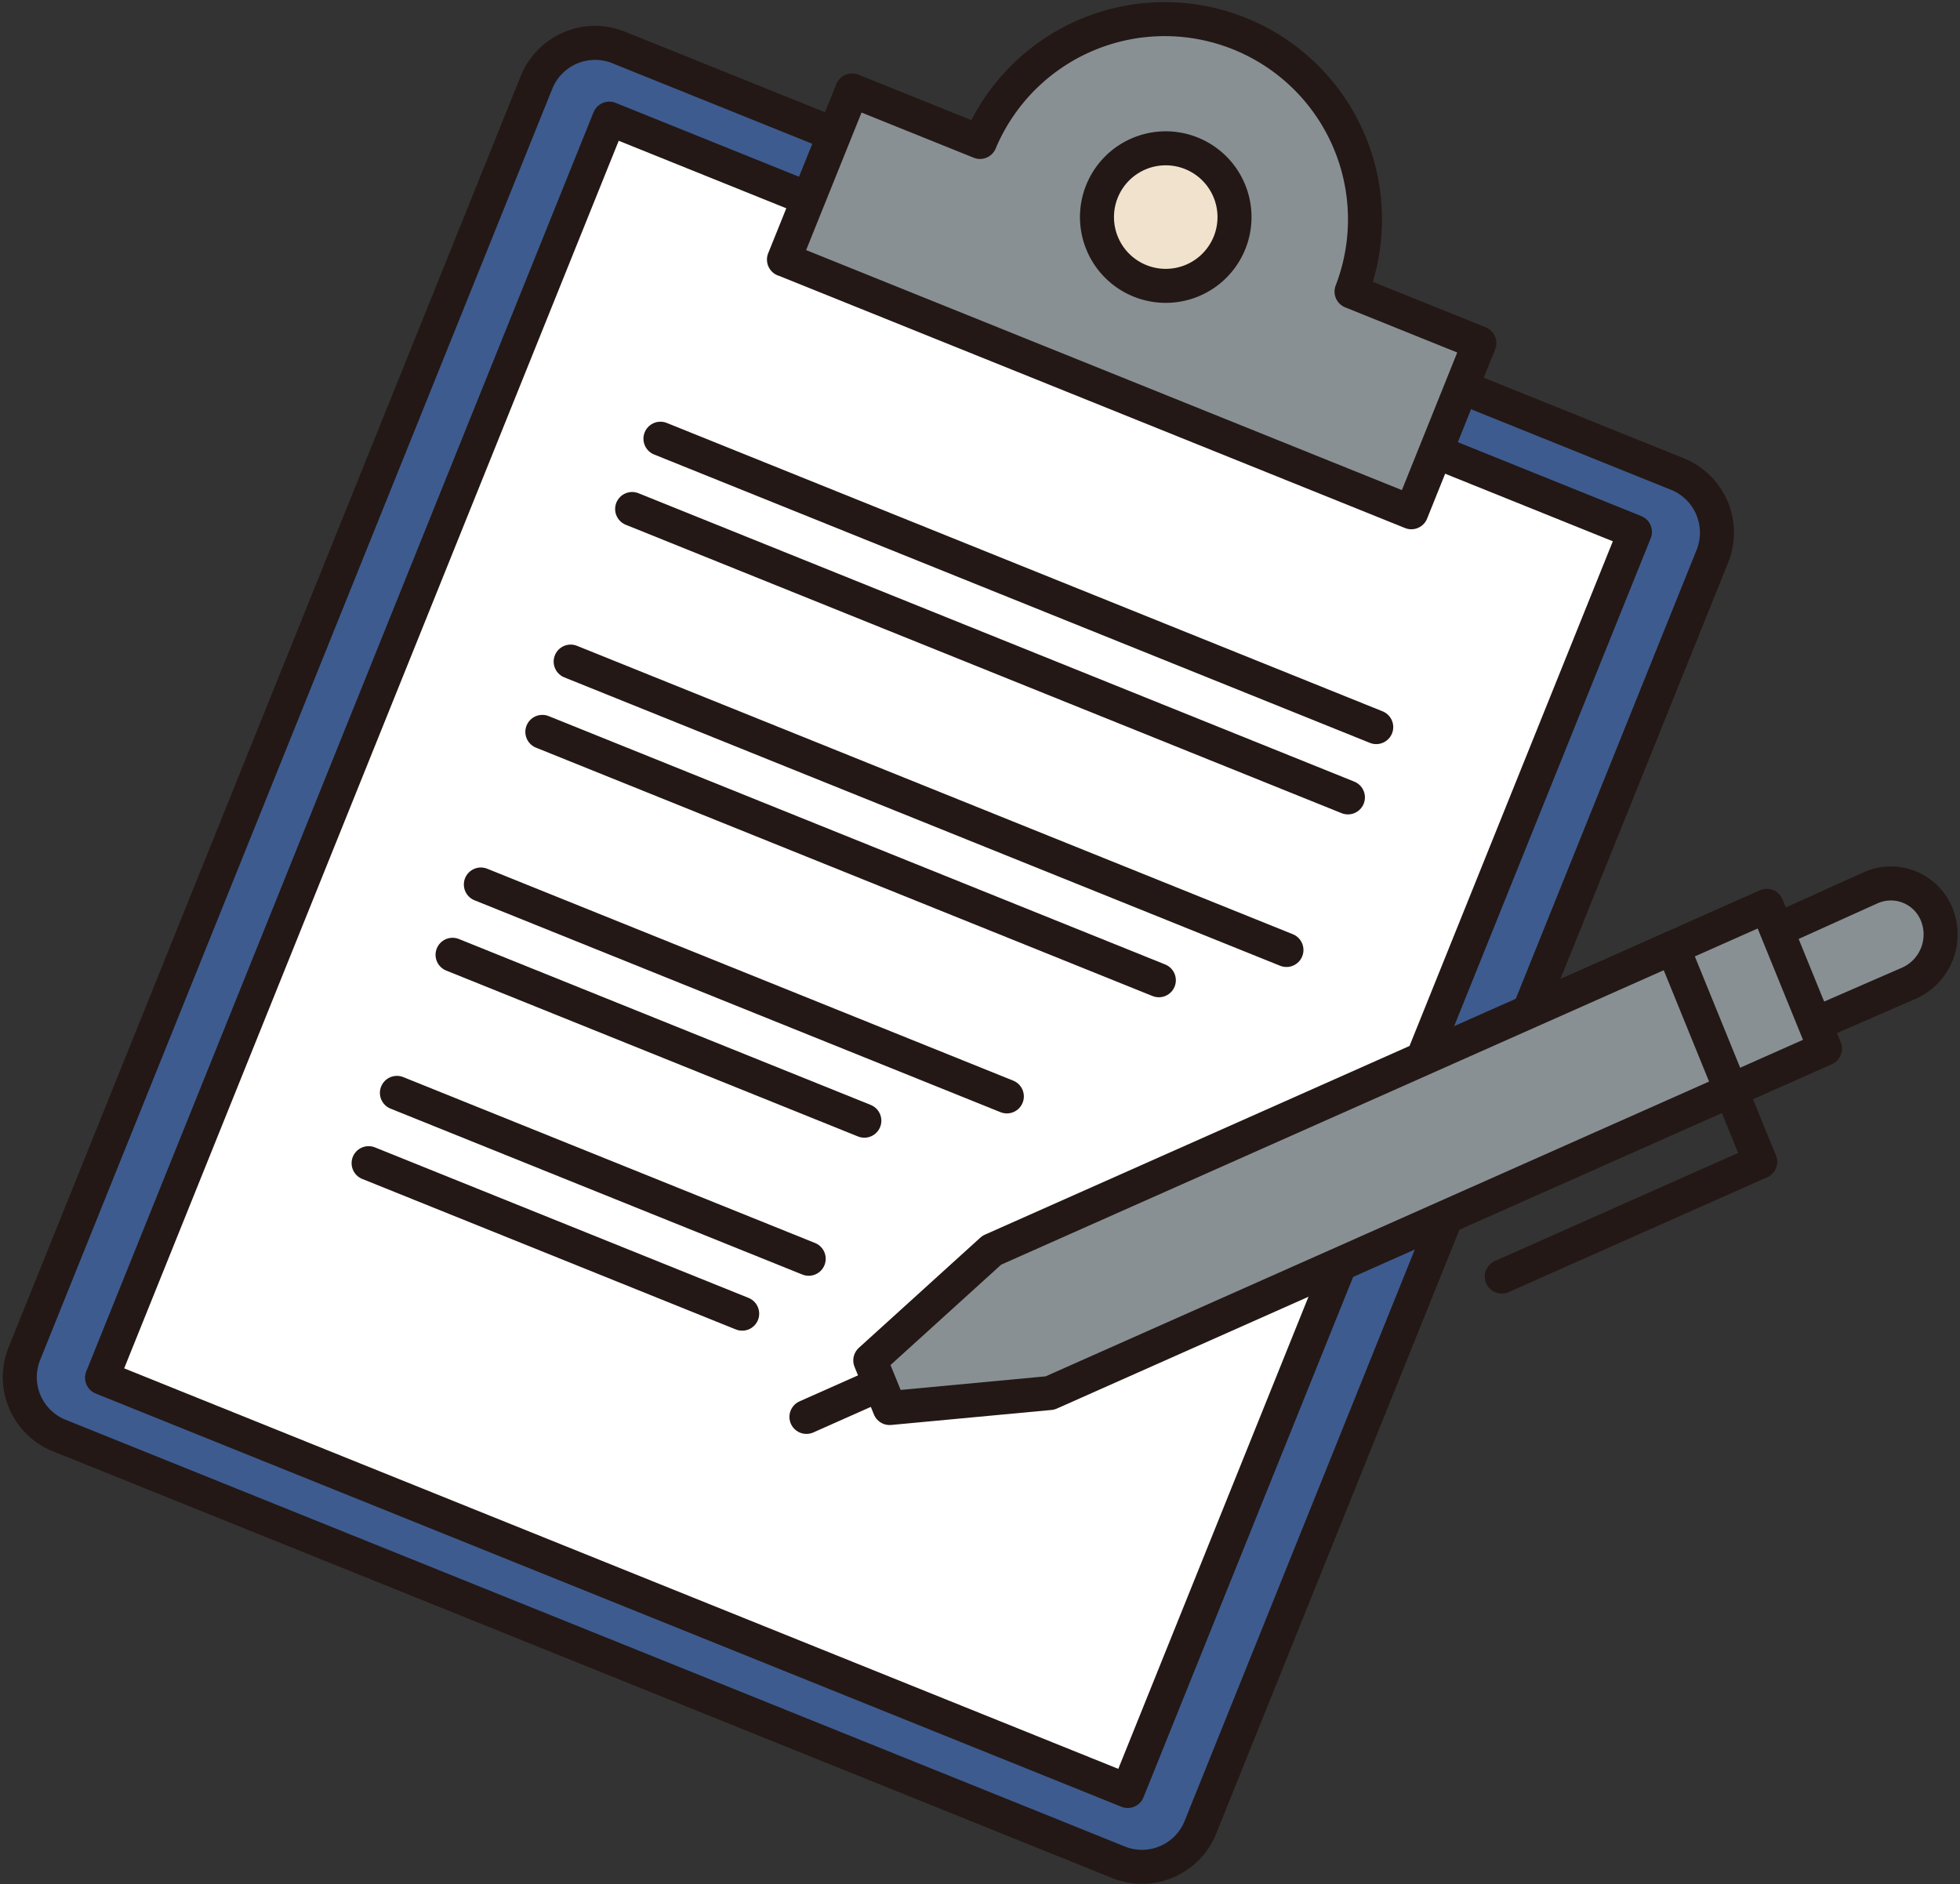
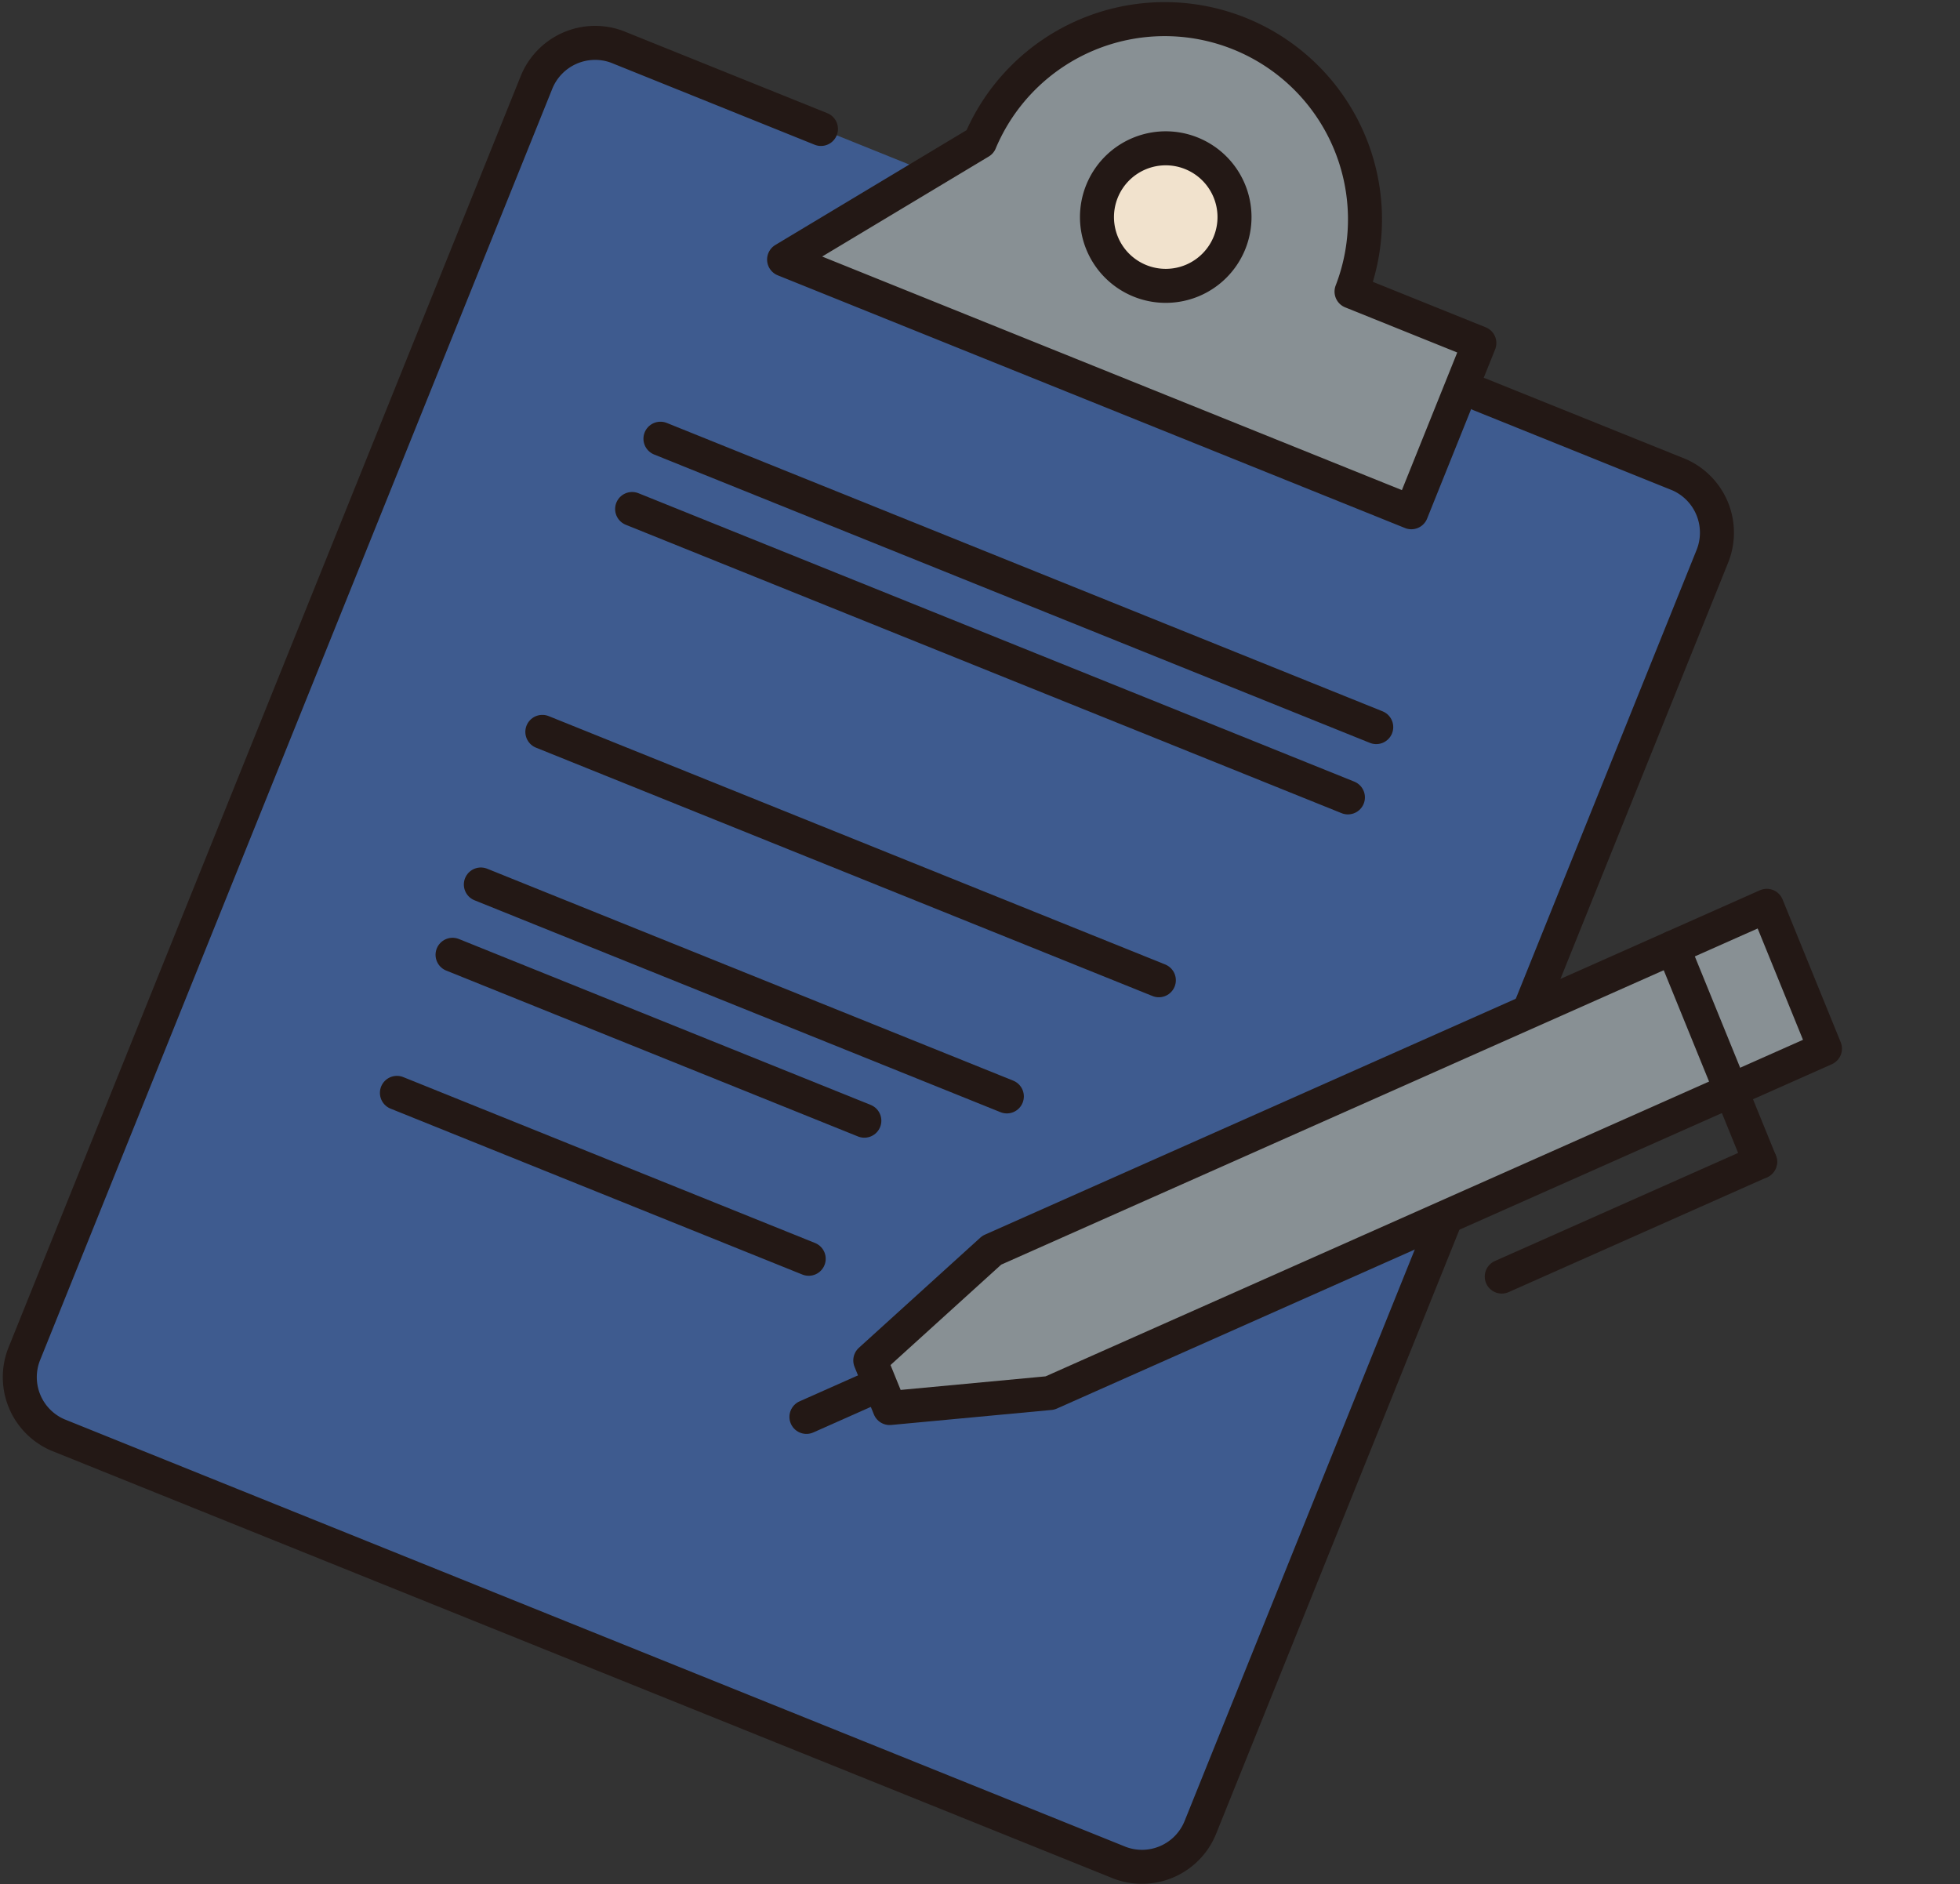
<svg xmlns="http://www.w3.org/2000/svg" width="86.446" height="83.105" viewBox="0 0 86.446 83.105">
  <rect x="0" y="0" width="86.446" height="83.105" fill="#333333" stroke="none" />
  <g id="グループ_153" data-name="グループ 153" transform="translate(-9143.008 -1659.392)">
    <path id="パス_4159" data-name="パス 4159" d="M9179.216,1665.079l-9-3.625a2.788,2.788,0,0,0-3.544,1.57l-22.587,56.064c-.567,1.407,23.154-57.472,22.587-56.064l-22.587,56.064a2.774,2.774,0,0,0,1.467,3.588l46.855,18.876a2.777,2.777,0,0,0,3.545-1.569l10.6-26.318,5.405-13.417,6.578-16.329a2.791,2.791,0,0,0-1.466-3.588l-8.794-3.543" fill="#3e5b8f" stroke="#231815" stroke-linecap="round" stroke-linejoin="round" stroke-width="1.5" />
-     <rect id="長方形_493" data-name="長方形 493" width="48.77" height="59.869" transform="translate(9169.881 1664.625) rotate(21.943)" fill="#fff" stroke="#231815" stroke-linecap="round" stroke-linejoin="round" stroke-width="1.5" />
    <line id="線_106" data-name="線 106" x2="31.57" y2="12.719" transform="translate(9170.888 1681.841)" fill="none" stroke="#231815" stroke-linecap="round" stroke-linejoin="round" stroke-width="1.5" />
    <line id="線_107" data-name="線 107" x2="31.57" y2="12.719" transform="translate(9172.137 1678.741)" fill="none" stroke="#231815" stroke-linecap="round" stroke-linejoin="round" stroke-width="1.5" />
-     <line id="線_108" data-name="線 108" x2="31.57" y2="12.719" transform="translate(9168.177 1688.571)" fill="none" stroke="#231815" stroke-linecap="round" stroke-linejoin="round" stroke-width="1.5" />
    <line id="線_109" data-name="線 109" x2="27.191" y2="10.954" transform="translate(9166.928 1691.671)" fill="none" stroke="#231815" stroke-linecap="round" stroke-linejoin="round" stroke-width="1.5" />
-     <line id="線_110" data-name="線 110" x2="16.477" y2="6.638" transform="translate(9159.265 1710.692)" fill="none" stroke="#231815" stroke-linecap="round" stroke-linejoin="round" stroke-width="1.5" />
    <line id="線_111" data-name="線 111" x2="18.162" y2="7.317" transform="translate(9160.514 1707.592)" fill="none" stroke="#231815" stroke-linecap="round" stroke-linejoin="round" stroke-width="1.5" />
    <line id="線_112" data-name="線 112" x2="23.199" y2="9.346" transform="translate(9164.216 1698.402)" fill="none" stroke="#231815" stroke-linecap="round" stroke-linejoin="round" stroke-width="1.5" />
    <line id="線_113" data-name="線 113" x2="18.162" y2="7.317" transform="translate(9162.968 1701.502)" fill="none" stroke="#231815" stroke-linecap="round" stroke-linejoin="round" stroke-width="1.5" />
-     <path id="パス_4160" data-name="パス 4160" d="M9177.591,1670.839l27.664,11.145,3-7.461-5.637-2.271a8.834,8.834,0,0,0-16.387-6.6l-5.64-2.272-3.006,7.461Z" fill="#889094" stroke="#231815" stroke-linecap="round" stroke-linejoin="round" stroke-width="1.5" />
+     <path id="パス_4160" data-name="パス 4160" d="M9177.591,1670.839l27.664,11.145,3-7.461-5.637-2.271a8.834,8.834,0,0,0-16.387-6.6Z" fill="#889094" stroke="#231815" stroke-linecap="round" stroke-linejoin="round" stroke-width="1.5" />
    <path id="パス_4161" data-name="パス 4161" d="M9195.556,1666.153a3.033,3.033,0,1,1-3.946,1.68,3.032,3.032,0,0,1,3.946-1.68Z" fill="#f1e2cd" stroke="#231815" stroke-linecap="round" stroke-linejoin="round" stroke-width="1.5" />
    <g id="グループ_152" data-name="グループ 152">
-       <path id="パス_4162" data-name="パス 4162" d="M9221.371,1700.417l4.133-1.866a2.18,2.18,0,0,1,2.926,1.179h0a2.353,2.353,0,0,1-1.217,3.02l-4.156,1.81" fill="#889094" stroke="#231815" stroke-linecap="round" stroke-linejoin="round" stroke-width="1.5" />
      <path id="パス_4163" data-name="パス 4163" d="M9189.316,1720.83l-7.07.662-.854-2.1,5.359-4.861,34.182-15.189,2.565,6.3Z" fill="#889094" stroke="#231815" stroke-linecap="round" stroke-linejoin="round" stroke-width="1.5" />
      <line id="線_114" data-name="線 114" x2="3.847" y2="9.448" transform="translate(9216.79 1701.183)" fill="none" stroke="#231815" stroke-linecap="round" stroke-linejoin="round" stroke-width="1.5" />
      <line id="線_115" data-name="線 115" x1="11.394" y2="5.063" transform="translate(9209.243 1710.631)" fill="none" stroke="#231815" stroke-linecap="round" stroke-linejoin="round" stroke-width="1.5" />
      <line id="線_116" data-name="線 116" x1="3.107" y2="1.381" transform="translate(9178.576 1720.502)" fill="none" stroke="#231815" stroke-linecap="round" stroke-linejoin="round" stroke-width="1.5" />
    </g>
  </g>
</svg>